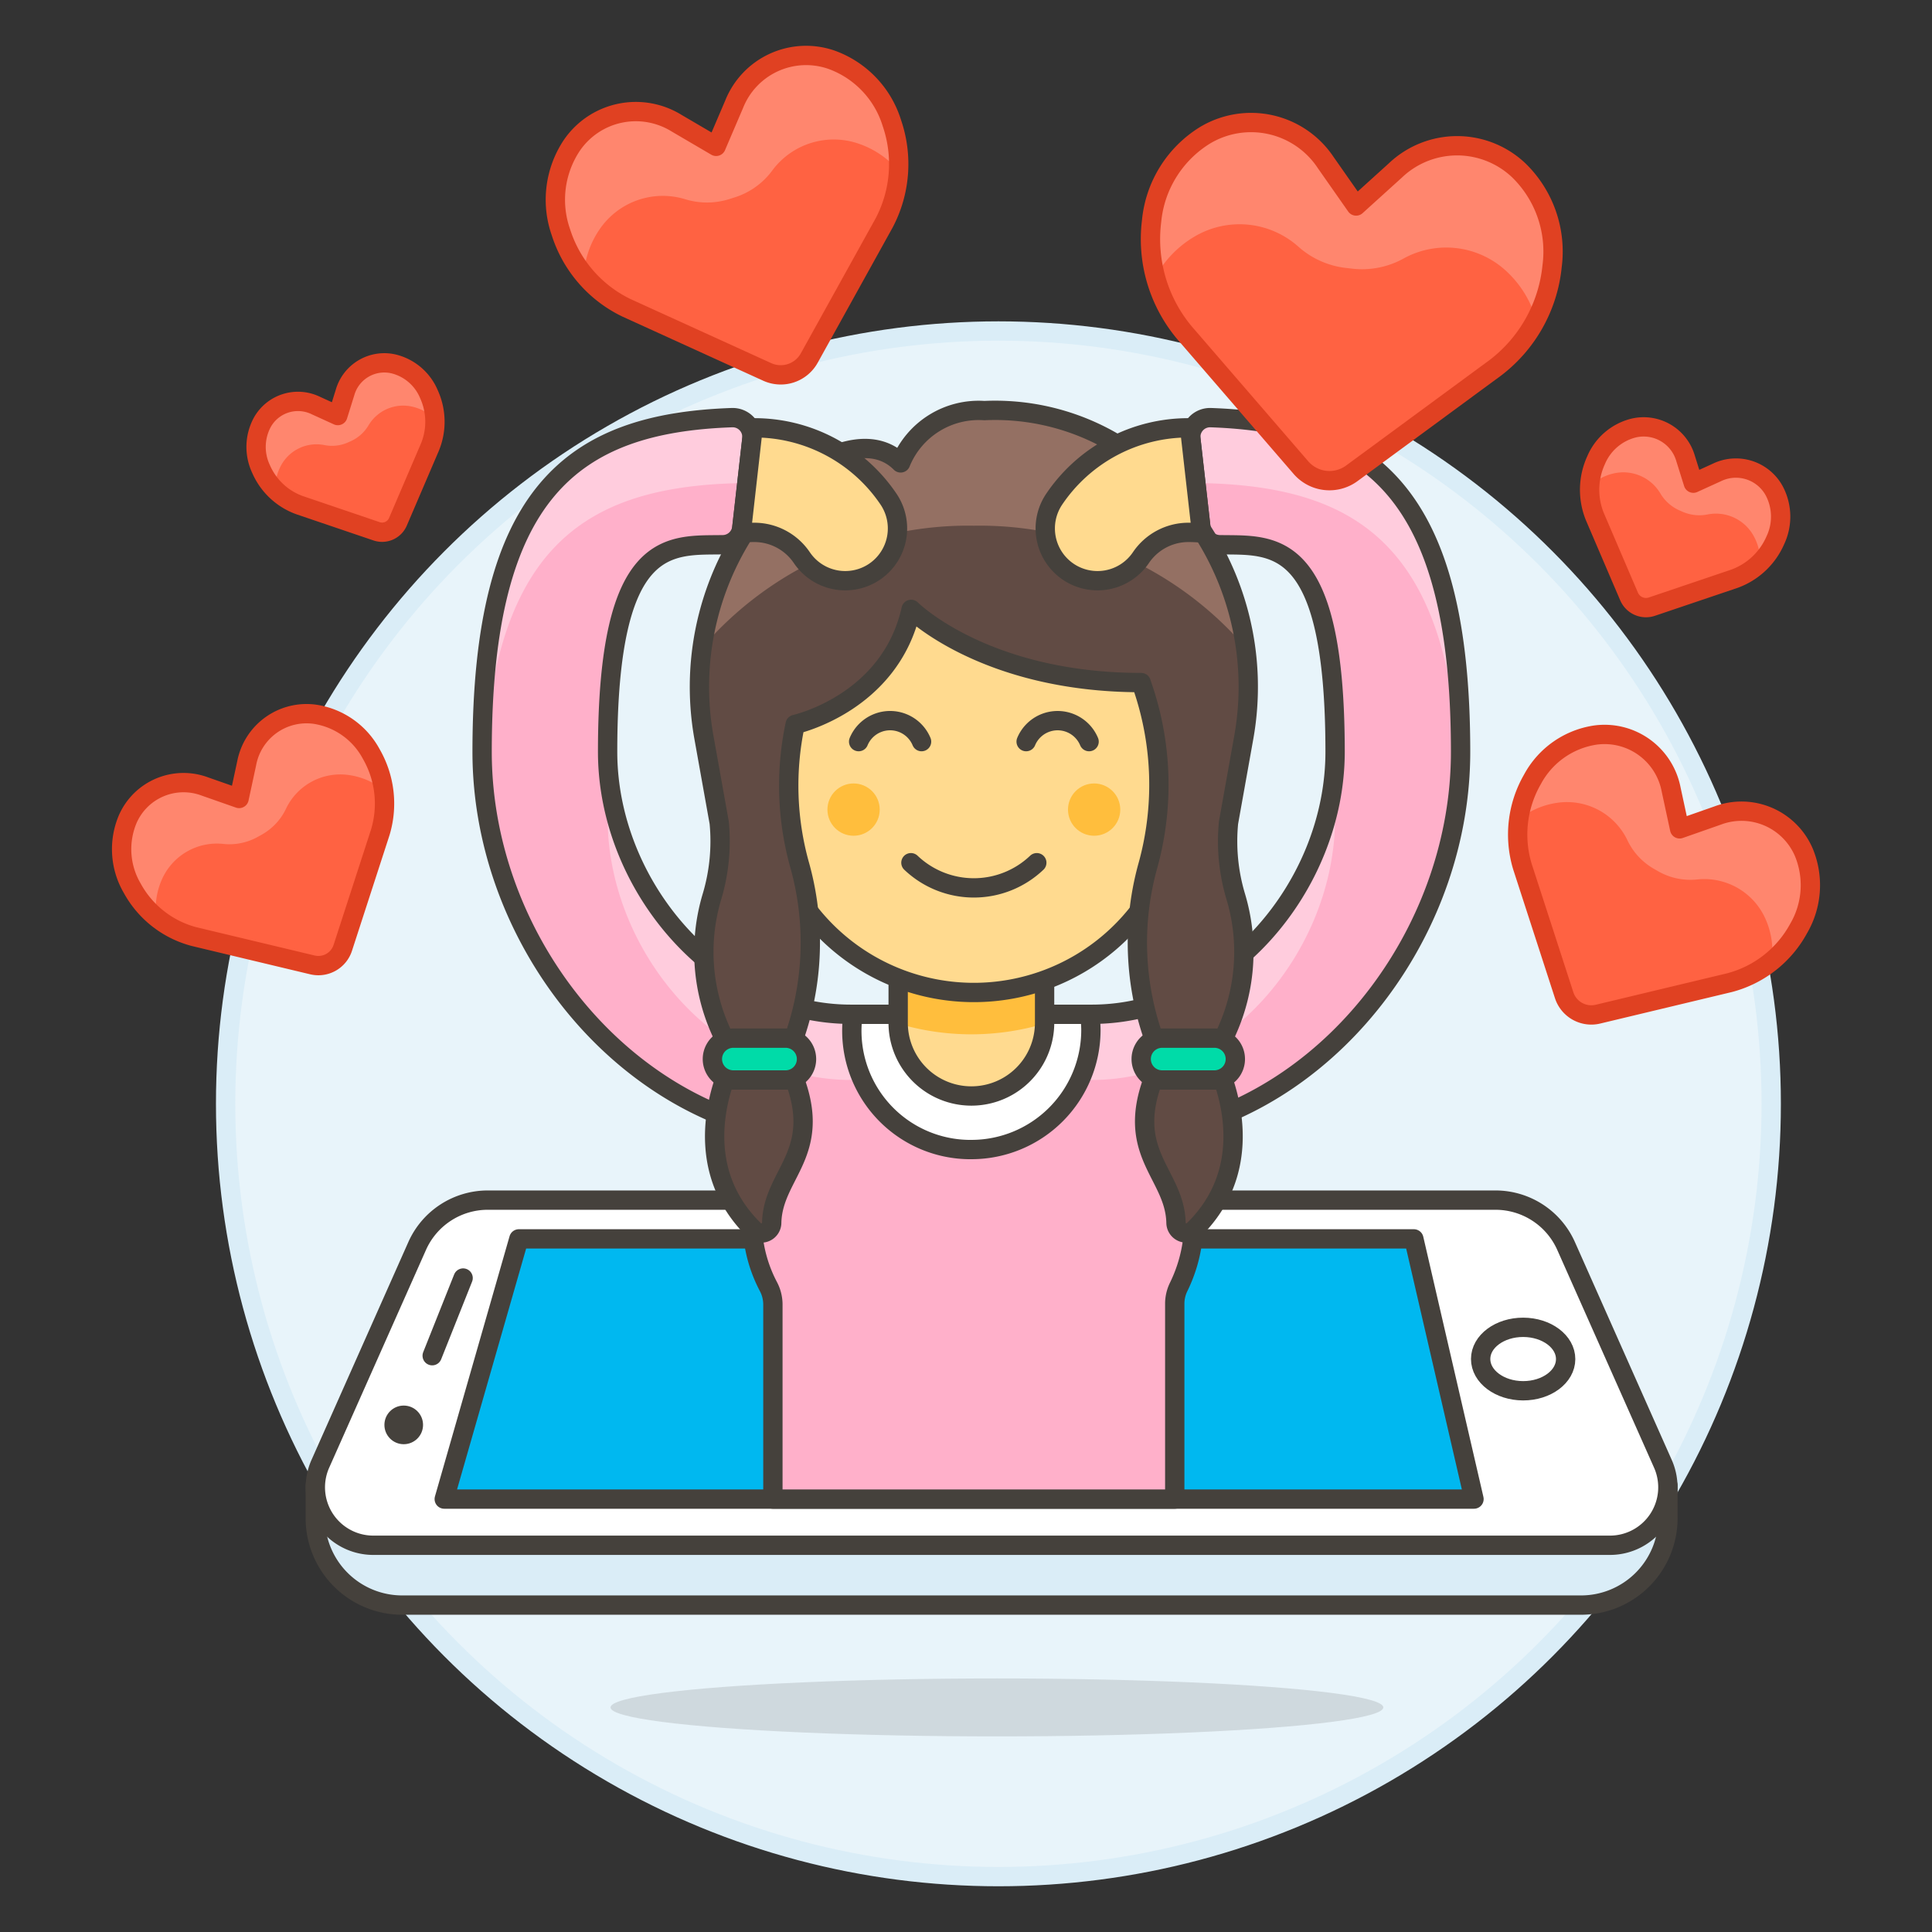
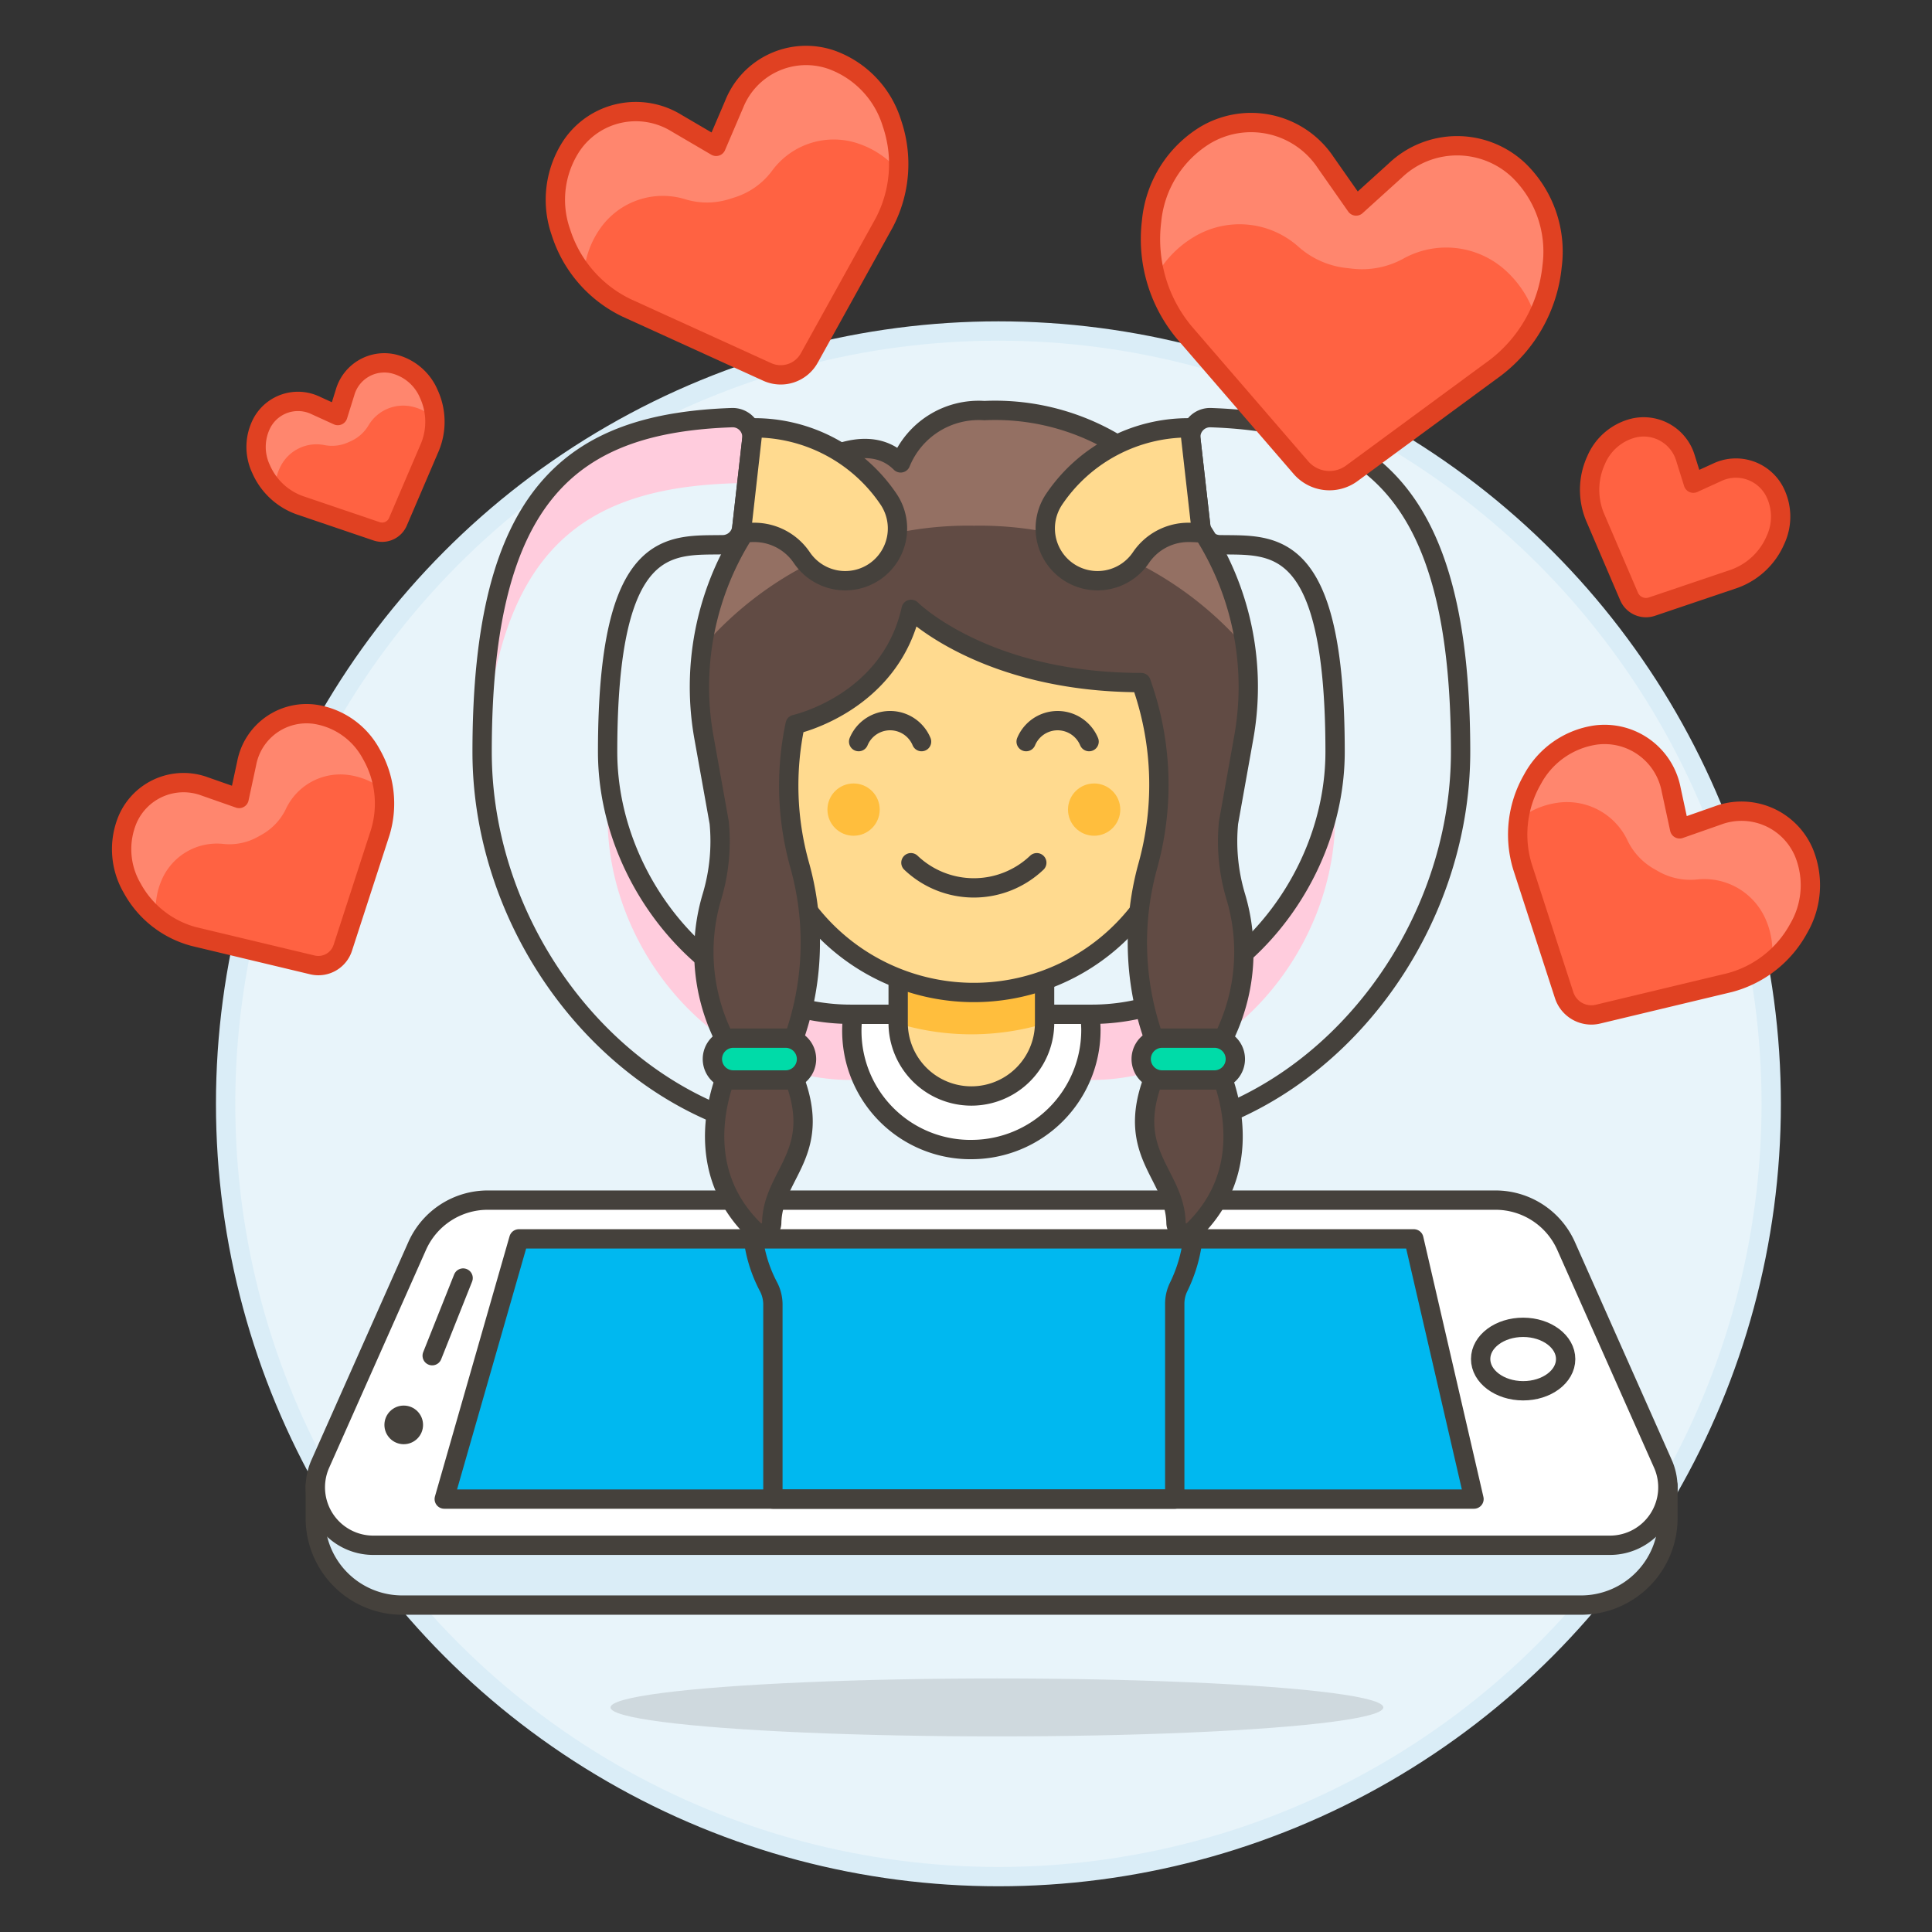
<svg xmlns="http://www.w3.org/2000/svg" viewBox="0 0 100 100">
  <rect x="0" y="0" width="100" height="100" fill="#333333" stroke="none" />
  <g class="nc-icon-wrapper">
    <defs />
    <circle class="a" cx="51.678" cy="57.133" r="40" fill="#e8f4fa" stroke="#daedf7" stroke-miterlimit="10" />
    <path class="b" d="M86.332 76.887H16.319v1.692a4.5 4.5 0 0 0 4.5 4.5h61.013a4.5 4.5 0 0 0 4.5-4.5z" fill="#daedf7" stroke="#45413c" stroke-linecap="round" stroke-linejoin="round" />
    <path class="c" d="M81.061 64.493a4 4 0 0 0-3.655-2.375H25.247a4 4 0 0 0-3.655 2.375l-5.011 11.272a3 3 0 0 0 2.741 4.218H83.33a3 3 0 0 0 2.741-4.218z" stroke="#45413c" stroke-linecap="round" stroke-linejoin="round" fill="#fff" />
    <path class="d" d="M23.971 66.151l-1.601 4.02" stroke="#45413c" stroke-linecap="round" stroke-linejoin="round" fill="none" />
    <circle class="e" cx="20.897" cy="73.752" r="1" style="" fill="#45413c" />
    <ellipse class="c" cx="78.838" cy="70.344" rx="1.642" ry="2.2" transform="rotate(-89.882 78.838 70.344)" stroke="#45413c" stroke-linecap="round" stroke-linejoin="round" fill="#fff" />
    <path class="f" d="M73.181 64.124H26.856l-3.862 13.468h53.3l-3.113-13.468z" style="" fill="#00b8f0" />
    <path class="d" d="M73.181 64.124H26.856l-3.862 13.468h53.3l-3.113-13.468z" stroke="#45413c" stroke-linecap="round" stroke-linejoin="round" fill="none" />
-     <path class="g" d="M75.6 38.917c0-13.431-4.693-17.008-12.93-17.3a1 1 0 0 0-1.03 1.112l.518 4.58a1 1 0 0 0 .976.886c2.727.049 5.97-.5 5.97 10.718 0 6.94-5.646 13.586-12.587 13.586h-12.48c-6.94 0-12.587-6.646-12.587-13.586 0-11.214 3.243-10.669 5.97-10.718a1 1 0 0 0 .976-.886l.518-4.58a1 1 0 0 0-1.03-1.112c-8.237.288-12.93 3.865-12.93 17.3 0 9.138 6.46 17.788 15.051 19.645-1.3 2.97-1.474 5.669-.23 8.034a1.993 1.993 0 0 1 .23.929v10.067h20.8v-10.1a1.973 1.973 0 0 1 .2-.876c1.335-2.732.769-5.429-.2-8.117C69.269 56.542 75.6 47.962 75.6 38.917z" style="" fill="#ffb0ca" />
-     <path class="h" d="M75.552 40.073c.023-.385.05-.769.05-1.156 0-13.431-4.693-17.008-12.93-17.3a1 1 0 0 0-1.03 1.112L61.9 25c8.221.094 13.124 3.105 13.652 15.073z" style="" fill="#fcd" />
    <path class="h" d="M38.657 25l.257-2.271a1 1 0 0 0-1.03-1.112c-8.236.288-12.93 3.865-12.93 17.3 0 .385.028.767.05 1.15C25.534 28.1 30.437 25.094 38.657 25z" style="" fill="#fcd" />
    <path class="h" d="M69.057 40.034c-.563 6.52-5.971 12.466-12.538 12.466H44.037c-6.56 0-11.964-5.938-12.537-12.45-.033.7-.052 1.446-.052 2.262 0 6.94 5.647 13.587 12.587 13.587h12.484c6.94 0 12.586-6.647 12.586-13.587 0-.824-.018-1.579-.052-2.281" style="" fill="#fcd" />
    <ellipse class="i" cx="51.601" cy="88.376" rx="20" ry="1.5" fill="#45413c" opacity="0.15" />
    <path class="d" d="M75.6 38.917c0-13.431-4.693-17.008-12.93-17.3a1 1 0 0 0-1.03 1.112l.518 4.58a1 1 0 0 0 .976.886c2.727.049 5.97-.5 5.97 10.718 0 6.94-5.646 13.586-12.587 13.586h-12.48c-6.94 0-12.587-6.646-12.587-13.586 0-11.214 3.243-10.669 5.97-10.718a1 1 0 0 0 .976-.886l.518-4.58a1 1 0 0 0-1.03-1.112c-8.237.288-12.93 3.865-12.93 17.3 0 9.138 6.46 17.788 15.051 19.645-1.3 2.97-1.474 5.669-.23 8.034a1.993 1.993 0 0 1 .23.929v10.067h20.8v-10.1a1.973 1.973 0 0 1 .2-.876c1.335-2.732.769-5.429-.2-8.117C69.269 56.542 75.6 47.962 75.6 38.917z" stroke="#45413c" stroke-linecap="round" stroke-linejoin="round" fill="none" />
    <path class="c" d="M50.278 59.5a6.187 6.187 0 0 0 6.187-6.187 6.4 6.4 0 0 0-.059-.812H44.151a6.142 6.142 0 0 0 6.127 7z" stroke="#45413c" stroke-linecap="round" stroke-linejoin="round" fill="#fff" />
    <path class="j" d="M46.489 53a3.79 3.79 0 0 0 7.579 0v-3.79h-7.579z" style="" fill="#ffda8f" />
    <path class="k" d="M46.489 52.98a13.192 13.192 0 0 0 7.579 0v-3.775h-7.579z" style="" fill="#ffbe3d" />
    <path class="d" d="M46.489 53v-3.79h7.579V53a3.79 3.79 0 0 1-7.579 0z" stroke="#45413c" stroke-linecap="round" stroke-linejoin="round" fill="none" />
    <path class="l" d="M61.234 37.837V35.13a10.827 10.827 0 0 0-21.654 0v2.707a2.166 2.166 0 1 0 0 4.331c.045 0 .087-.011.132-.014a10.813 10.813 0 0 0 21.389 0c.045 0 .087.014.133.014a2.166 2.166 0 0 0 0-4.331z" stroke="#45413c" stroke-linecap="round" stroke-linejoin="round" fill="#ffda8f" />
    <circle class="k" cx="44.181" cy="41.905" r="1.353" style="" fill="#ffbe3d" />
    <circle class="k" cx="56.632" cy="41.905" r="1.353" style="" fill="#ffbe3d" />
    <path class="d" d="M47.149 44.654a4.724 4.724 0 0 0 6.515 0" stroke="#45413c" stroke-linecap="round" stroke-linejoin="round" fill="none" />
    <path class="d" d="M47.7 38.386a1.764 1.764 0 0 0-3.257 0" stroke="#45413c" stroke-linecap="round" stroke-linejoin="round" fill="none" />
    <path class="d" d="M56.371 38.386a1.765 1.765 0 0 0-3.258 0" stroke="#45413c" stroke-linecap="round" stroke-linejoin="round" fill="none" />
    <path class="m" d="M47.159 31.541s3.789 3.789 11.909 3.789l.112.336a15.66 15.66 0 0 1 .233 9.144 14.851 14.851 0 0 0 .738 10.009h2.707l.665-1.5a9.967 9.967 0 0 0 .439-6.913 9.954 9.954 0 0 1-.374-3.825l.79-4.415a14.841 14.841 0 0 0-3.019-11.886 12.142 12.142 0 0 0-10.411-5.028 4.36 4.36 0 0 0-4.331 2.707c-2.087-2.087-5.874.711-7.162 2.321a14.842 14.842 0 0 0-3.02 11.886l.791 4.415a9.993 9.993 0 0 1-.374 3.825 9.967 9.967 0 0 0 .438 6.913l.666 1.5h2.706A14.857 14.857 0 0 0 41.4 44.81a15.239 15.239 0 0 1-.242-7.314s4.918-1.083 6.001-5.955z" style="" fill="#614b44" />
    <path class="n" d="M60.151 54.819h2.707s2.772 5.082-1.073 8.844a.537.537 0 0 1-.916-.384c-.069-2.716-3.086-3.723-.718-8.46z" stroke="#45413c" stroke-linecap="round" stroke-linejoin="round" fill="#614b44" />
    <path class="n" d="M40.662 54.819h-2.706s-2.772 5.082 1.073 8.844a.536.536 0 0 0 .915-.384c.067-2.716 3.087-3.723.718-8.46z" stroke="#45413c" stroke-linecap="round" stroke-linejoin="round" fill="#614b44" />
    <path class="o" d="M36.343 33.522a14.835 14.835 0 0 1 3.112-7.239c1.288-1.61 5.075-4.408 7.162-2.321a4.36 4.36 0 0 1 4.331-2.707 12.142 12.142 0 0 1 10.411 5.028 14.853 14.853 0 0 1 3.112 7.239 18.153 18.153 0 0 0-14.064-6.312 18.15 18.15 0 0 0-14.064 6.312z" style="" fill="#947063" />
    <path class="d" d="M47.159 31.541s3.789 3.789 11.909 3.789l.112.336a15.66 15.66 0 0 1 .233 9.144 14.851 14.851 0 0 0 .738 10.009h2.707l.665-1.5a9.967 9.967 0 0 0 .439-6.913 9.954 9.954 0 0 1-.374-3.825l.79-4.415a14.841 14.841 0 0 0-3.019-11.886 12.142 12.142 0 0 0-10.411-5.028 4.36 4.36 0 0 0-4.331 2.707c-2.087-2.087-5.874.711-7.162 2.321a14.842 14.842 0 0 0-3.02 11.886l.791 4.415a9.993 9.993 0 0 1-.374 3.825 9.967 9.967 0 0 0 .438 6.913l.666 1.5h2.706A14.857 14.857 0 0 0 41.4 44.81a15.239 15.239 0 0 1-.242-7.314s4.918-1.083 6.001-5.955z" stroke="#45413c" stroke-linecap="round" stroke-linejoin="round" fill="none" />
    <path class="p" d="M41.745 54.819a1.083 1.083 0 0 1-1.083 1.081h-2.706a1.083 1.083 0 0 1 0-2.166h2.706a1.083 1.083 0 0 1 1.083 1.085z" stroke="#45413c" stroke-linecap="round" stroke-linejoin="round" fill="#00dba8" />
    <path class="p" d="M63.941 54.819a1.083 1.083 0 0 1-1.083 1.081h-2.707a1.083 1.083 0 0 1 0-2.166h2.707a1.083 1.083 0 0 1 1.083 1.085z" stroke="#45413c" stroke-linecap="round" stroke-linejoin="round" fill="#00dba8" />
    <path class="l" d="M55.293 29.594a2.709 2.709 0 0 0 3.758-.727 2.97 2.97 0 0 1 2.463-1.311c.223 0 .45.011.678.033l-.617-5.445h-.061a8.379 8.379 0 0 0-6.948 3.692 2.708 2.708 0 0 0 .727 3.758z" stroke="#45413c" stroke-linecap="round" stroke-linejoin="round" fill="#ffda8f" />
    <path class="l" d="M45.264 29.594a2.71 2.71 0 0 1-3.759-.727 2.97 2.97 0 0 0-2.463-1.311c-.223 0-.45.011-.677.033l.616-5.445h.061a8.379 8.379 0 0 1 6.948 3.692 2.708 2.708 0 0 1-.726 3.758z" stroke="#45413c" stroke-linecap="round" stroke-linejoin="round" fill="#ffda8f" />
    <g>
      <path class="q" d="M69.968 24.5a1.953 1.953 0 0 1-2.635-.3l-6.044-7a7.552 7.552 0 0 1-1.683-5.754A5.869 5.869 0 0 1 62.375 7a4.637 4.637 0 0 1 6.244 1.415l1.573 2.247 2.034-1.841a4.637 4.637 0 0 1 6.4.009 5.868 5.868 0 0 1 1.709 4.959 7.556 7.556 0 0 1-2.92 5.236z" style="" fill="#ff6242" />
      <path class="r" d="M70 13.907a4.438 4.438 0 0 0 2.625-.513 4.574 4.574 0 0 1 5.413.707 5.439 5.439 0 0 1 1.469 2.437 7.958 7.958 0 0 0 .828-2.748 5.868 5.868 0 0 0-1.709-4.959 4.637 4.637 0 0 0-6.4-.009l-2.034 1.841-1.573-2.247A4.637 4.637 0 0 0 62.375 7a5.869 5.869 0 0 0-2.769 4.455 7.957 7.957 0 0 0 .2 2.878 5.457 5.457 0 0 1 1.981-2.063 4.577 4.577 0 0 1 5.435.514 4.455 4.455 0 0 0 2.445 1.085z" style="" fill="#ff866e" />
      <path class="s" d="M69.968 24.5a1.953 1.953 0 0 1-2.635-.3l-6.044-7a7.552 7.552 0 0 1-1.683-5.754A5.869 5.869 0 0 1 62.375 7a4.637 4.637 0 0 1 6.244 1.415l1.573 2.247 2.034-1.841a4.637 4.637 0 0 1 6.4.009 5.868 5.868 0 0 1 1.709 4.959 7.556 7.556 0 0 1-2.92 5.236z" stroke-linecap="round" stroke-linejoin="round" fill="none" stroke="#e04122" />
      <path class="q" d="M82.712 52.492a1.479 1.479 0 0 1-1.752-.981l-2.16-6.658a5.724 5.724 0 0 1 .517-4.51 4.44 4.44 0 0 1 3.242-2.294 3.509 3.509 0 0 1 3.94 2.822l.438 2.03 1.96-.687a3.51 3.51 0 0 1 4.462 1.886 4.438 4.438 0 0 1-.265 3.963 5.72 5.72 0 0 1-3.576 2.8z" style="" fill="#ff6242" />
      <path class="r" d="M85.849 45.109a3.355 3.355 0 0 0 1.982.413 3.463 3.463 0 0 1 3.569 2.084 4.122 4.122 0 0 1 .31 2.133 6.045 6.045 0 0 0 1.384-1.674 4.438 4.438 0 0 0 .265-3.963 3.51 3.51 0 0 0-4.459-1.888l-1.96.687-.438-2.03a3.509 3.509 0 0 0-3.94-2.822 4.44 4.44 0 0 0-3.242 2.294 6.041 6.041 0 0 0-.706 2.067 4.131 4.131 0 0 1 1.989-.857 3.464 3.464 0 0 1 3.64 1.956 3.376 3.376 0 0 0 1.388 1.475z" style="" fill="#ff866e" />
      <path class="s" d="M82.712 52.492a1.479 1.479 0 0 1-1.752-.981l-2.16-6.658a5.724 5.724 0 0 1 .517-4.51 4.44 4.44 0 0 1 3.242-2.294 3.509 3.509 0 0 1 3.94 2.822l.438 2.03 1.96-.687a3.51 3.51 0 0 1 4.462 1.886 4.438 4.438 0 0 1-.265 3.963 5.72 5.72 0 0 1-3.576 2.8z" stroke-linecap="round" stroke-linejoin="round" fill="none" stroke="#e04122" />
      <g>
        <path class="q" d="M85.5 31.4a.952.952 0 0 1-1.18-.527l-1.773-4.139a3.682 3.682 0 0 1 .068-2.919 2.859 2.859 0 0 1 1.943-1.66 2.259 2.259 0 0 1 2.689 1.579l.4 1.275 1.216-.554a2.258 2.258 0 0 1 2.97.949 2.855 2.855 0 0 1 .061 2.554 3.674 3.674 0 0 1-2.128 2z" style="" fill="#ff6242" />
-         <path class="r" d="M87.076 26.482a2.162 2.162 0 0 0 1.294.149 2.227 2.227 0 0 1 2.408 1.127 2.647 2.647 0 0 1 .323 1.348 3.878 3.878 0 0 0 .789-1.153 2.855 2.855 0 0 0-.061-2.554 2.258 2.258 0 0 0-2.97-.949l-1.216.55-.4-1.275a2.259 2.259 0 0 0-2.689-1.579 2.859 2.859 0 0 0-1.943 1.66 3.871 3.871 0 0 0-.332 1.365 2.661 2.661 0 0 1 1.221-.661 2.229 2.229 0 0 1 2.447 1.041 2.168 2.168 0 0 0 .975.864z" style="" fill="#ff866e" />
        <path class="s" d="M85.5 31.4a.952.952 0 0 1-1.18-.527l-1.773-4.139a3.682 3.682 0 0 1 .068-2.919 2.859 2.859 0 0 1 1.943-1.66 2.259 2.259 0 0 1 2.689 1.579l.4 1.275 1.216-.554a2.258 2.258 0 0 1 2.97.949 2.855 2.855 0 0 1 .061 2.554 3.674 3.674 0 0 1-2.128 2z" stroke-linecap="round" stroke-linejoin="round" fill="none" stroke="#e04122" />
      </g>
      <g>
        <path class="q" d="M39.709 19.25a1.689 1.689 0 0 0 2.178-.718l3.876-6.994a6.533 6.533 0 0 0 .4-5.169 5.071 5.071 0 0 0-3.134-3.28A4.009 4.009 0 0 0 38 5.394l-.933 2.181-2.048-1.2A4.011 4.011 0 0 0 29.6 7.521a5.074 5.074 0 0 0-.567 4.5 6.534 6.534 0 0 0 3.4 3.915z" style="" fill="#ff6242" />
        <path class="r" d="M37.8 10.288a3.84 3.84 0 0 1-2.312.031 3.956 3.956 0 0 0-4.457 1.558 4.7 4.7 0 0 0-.811 2.323 6.892 6.892 0 0 1-1.188-2.18 5.074 5.074 0 0 1 .567-4.5 4.011 4.011 0 0 1 5.418-1.144l2.048 1.2L38 5.394a4.009 4.009 0 0 1 5.034-2.305 5.071 5.071 0 0 1 3.134 3.28 6.875 6.875 0 0 1 .342 2.471 4.72 4.72 0 0 0-2.043-1.395 3.958 3.958 0 0 0-4.509 1.4 3.861 3.861 0 0 1-1.88 1.355z" style="" fill="#ff866e" />
        <path class="s" d="M39.709 19.25a1.689 1.689 0 0 0 2.178-.718l3.876-6.994a6.533 6.533 0 0 0 .4-5.169 5.071 5.071 0 0 0-3.134-3.28A4.009 4.009 0 0 0 38 5.394l-.933 2.181-2.048-1.2A4.011 4.011 0 0 0 29.6 7.521a5.074 5.074 0 0 0-.567 4.5 6.534 6.534 0 0 0 3.4 3.915z" stroke-linecap="round" stroke-linejoin="round" fill="none" stroke="#e04122" />
      </g>
      <g>
        <path class="q" d="M16.169 49.943a1.328 1.328 0 0 0 1.573-.881l1.941-5.98a5.135 5.135 0 0 0-.464-4.05 3.986 3.986 0 0 0-2.911-2.061 3.153 3.153 0 0 0-3.54 2.535l-.392 1.823-1.761-.617a3.153 3.153 0 0 0-4.01 1.7 3.992 3.992 0 0 0 .238 3.559 5.134 5.134 0 0 0 3.212 2.51z" style="" fill="#ff6242" />
        <path class="r" d="M13.351 43.312a3.011 3.011 0 0 1-1.78.371 3.111 3.111 0 0 0-3.206 1.872 3.7 3.7 0 0 0-.278 1.915 5.417 5.417 0 0 1-1.244-1.5 3.992 3.992 0 0 1-.238-3.559 3.153 3.153 0 0 1 4.01-1.7l1.761.617.392-1.823a3.153 3.153 0 0 1 3.54-2.535 3.986 3.986 0 0 1 2.911 2.061 5.428 5.428 0 0 1 .635 1.856 3.725 3.725 0 0 0-1.787-.77 3.113 3.113 0 0 0-3.27 1.757 3.028 3.028 0 0 1-1.246 1.326z" style="" fill="#ff866e" />
        <path class="s" d="M16.169 49.943a1.328 1.328 0 0 0 1.573-.881l1.941-5.98a5.135 5.135 0 0 0-.464-4.05 3.986 3.986 0 0 0-2.911-2.061 3.153 3.153 0 0 0-3.54 2.535l-.392 1.823-1.761-.617a3.153 3.153 0 0 0-4.01 1.7 3.992 3.992 0 0 0 .238 3.559 5.134 5.134 0 0 0 3.212 2.51z" stroke-linecap="round" stroke-linejoin="round" fill="none" stroke="#e04122" />
      </g>
      <g>
        <path class="q" d="M19.491 27.5A.891.891 0 0 0 20.6 27l1.66-3.876a3.442 3.442 0 0 0-.064-2.733 2.672 2.672 0 0 0-1.819-1.554 2.115 2.115 0 0 0-2.518 1.478l-.373 1.194-1.138-.519a2.114 2.114 0 0 0-2.781.888 2.677 2.677 0 0 0-.058 2.392 3.45 3.45 0 0 0 1.991 1.875z" style="" fill="#ff6242" />
        <path class="r" d="M18.012 22.9a2.026 2.026 0 0 1-1.212.139 2.086 2.086 0 0 0-2.254 1.055 2.482 2.482 0 0 0-.3 1.263 3.632 3.632 0 0 1-.74-1.08 2.677 2.677 0 0 1 .058-2.392 2.114 2.114 0 0 1 2.781-.888l1.138.519.373-1.194a2.115 2.115 0 0 1 2.518-1.478 2.672 2.672 0 0 1 1.819 1.554 3.6 3.6 0 0 1 .311 1.278 2.49 2.49 0 0 0-1.146-.623 2.087 2.087 0 0 0-2.291.975 2.036 2.036 0 0 1-.913.809z" style="" fill="#ff866e" />
        <path class="s" d="M19.491 27.5A.891.891 0 0 0 20.6 27l1.66-3.876a3.442 3.442 0 0 0-.064-2.733 2.672 2.672 0 0 0-1.819-1.554 2.115 2.115 0 0 0-2.518 1.478l-.373 1.194-1.138-.519a2.114 2.114 0 0 0-2.781.888 2.677 2.677 0 0 0-.058 2.392 3.45 3.45 0 0 0 1.991 1.875z" stroke-linecap="round" stroke-linejoin="round" fill="none" stroke="#e04122" />
      </g>
    </g>
  </g>
</svg>